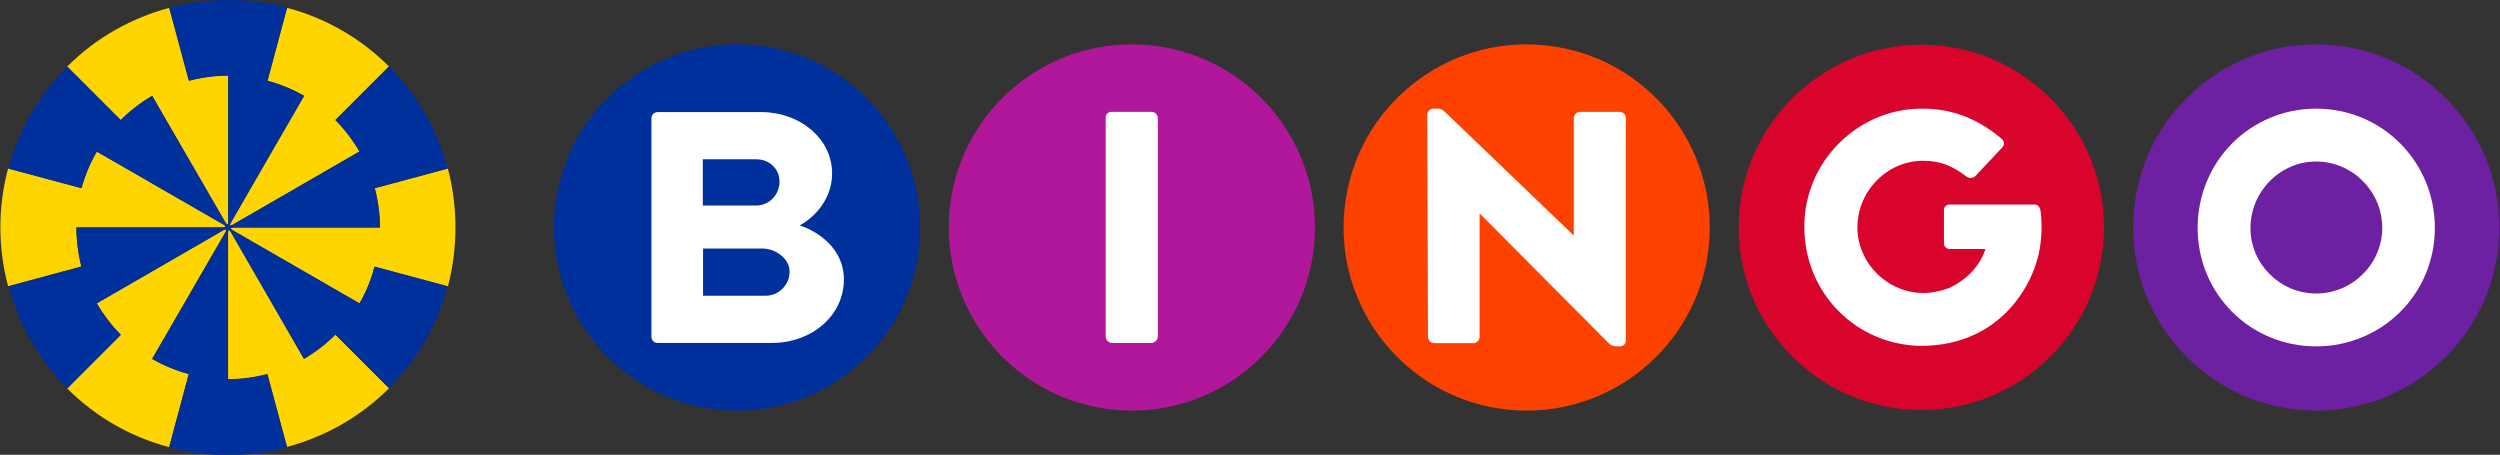
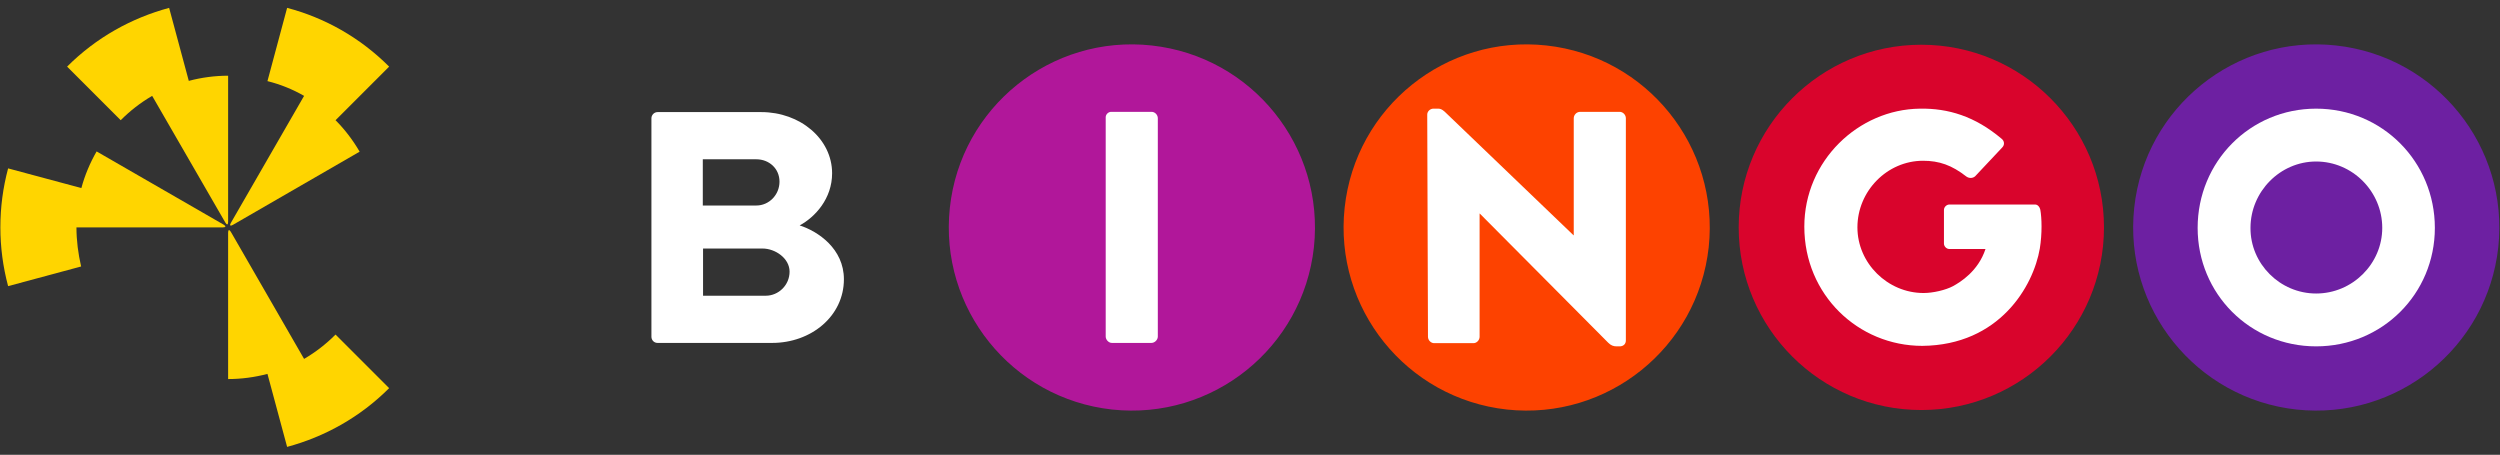
<svg xmlns="http://www.w3.org/2000/svg" version="1.1" id="Layer_1" x="0px" y="0px" viewBox="0 0 1017 185" enable-background="new 0 0 1017 185" xml:space="preserve">
  <rect x="0" y="0" width="1017" height="185" fill="#333333" stroke="none" />
  <g>
    <g>
-       <path fill="#FFD500" d="M61.9,146l29.8-51.6c0.6-1,0.2-1.4-0.8-0.8l-51.6,29.8c2.8,4.8,6.1,9.1,9.8,12.8l-21.8,21.8    c11.9,11.9,26.3,19.9,41.5,23.9l8-29.8C71.6,150.7,66.6,148.7,61.9,146z" />
      <path fill="#FFD500" d="M31.1,92.5h59.6c1.2,0,1.3-0.5,0.3-1.1L39.3,61.6c-2.7,4.7-4.8,9.7-6.2,14.9l-29.8-8    c-4.2,15.7-4.2,32.2,0,47.9l29.7-8C31.8,103.2,31.1,97.8,31.1,92.5z" />
      <path fill="#FFD500" d="M61.9,39l29.8,51.6c0.6,1,1.1,0.9,1.1-0.3V30.8c-5.3,0-10.7,0.7-16,2.1l-8-29.7    c-15.2,4.1-29.6,12-41.5,23.9l21.8,21.8C52.9,45.1,57.1,41.8,61.9,39z" />
      <path fill="#FFD500" d="M123.7,39L93.9,90.7c-0.6,1-0.2,1.4,0.8,0.8l51.6-29.8h0c-2.8-4.8-6.1-9.1-9.8-12.8l21.8-21.8h0    c-11.9-11.9-26.3-19.9-41.5-23.9l-8,29.8C114,34.3,119,36.3,123.7,39z" />
      <path fill="#FFD500" d="M123.7,146L93.9,94.3c-0.6-1-1.1-0.9-1.1,0.3v59.6c5.3,0,10.7-0.7,16-2.1l8,29.7    c15.2-4.1,29.6-12,41.5-23.9l-21.8-21.8C132.7,139.9,128.5,143.2,123.7,146z" />
-       <path fill="#FFD500" d="M182.2,68.6l-29.7,8c1.4,5.3,2.1,10.6,2.1,16H94.9c-1.2,0-1.3,0.5-0.3,1.1l51.6,29.8    c2.7-4.7,4.8-9.7,6.2-14.9l29.8,8C186.3,100.8,186.3,84.2,182.2,68.6z" />
-       <path fill="#00309C" d="M146.3,123.4L94.6,93.6c-1-0.6-0.9-1.1,0.3-1.1h59.6c0-5.3-0.7-10.7-2.1-16l29.7-8    c-4.1-15.2-12-29.6-23.9-41.5l-21.8,21.8c3.7,3.7,7,8,9.8,12.8h0L94.6,91.4c-1,0.6-1.4,0.2-0.8-0.8L123.7,39    c-4.7-2.7-9.7-4.8-14.9-6.2l8-29.8C101.1-1,84.5-1,68.9,3.1l8,29.7c5.3-1.4,10.6-2.1,16-2.1v59.6c0,1.2-0.5,1.3-1.1,0.3L61.9,39    c-4.8,2.8-9.1,6.1-12.8,9.8L27.4,27.1C15.5,39,7.5,53.4,3.4,68.6l29.8,8c1.4-5.2,3.5-10.2,6.2-14.9L91,91.4c1,0.6,0.9,1.1-0.3,1.1    H31.1c0,5.3,0.7,10.7,2.1,16l-29.7,8c4.1,15.2,12,29.6,23.9,41.5l21.8-21.8c-3.7-3.7-7-8-9.8-12.8L91,93.6c1-0.6,1.4-0.2,0.8,0.8    L61.9,146c4.7,2.7,9.7,4.8,14.9,6.2l-8,29.8c15.7,4.2,32.2,4.2,47.9,0l-8-29.7c-5.3,1.4-10.6,2.1-16,2.1V94.6    c0-1.2,0.5-1.3,1.1-0.3l29.8,51.6c4.8-2.8,9.1-6.1,12.8-9.8l21.8,21.8c11.9-11.9,19.9-26.3,23.9-41.5l-29.8-8    C151,113.7,149,118.7,146.3,123.4z" />
    </g>
    <g>
-       <path fill="#00309C" d="M225.8,84.5c-4.4,40.9,25.1,77.6,66,82.1c40.9,4.4,77.6-25.1,82.1-66c4.4-40.9-25.1-77.6-66-82.1    C267,14,230.2,43.6,225.8,84.5z" />
      <path fill="#6D20A2" d="M868.2,84.5c-4.4,40.9,25.1,77.6,66,82.1c40.9,4.4,77.6-25.1,82.1-66c4.4-40.9-25.1-77.6-66-82.1    C909.4,14,872.6,43.6,868.2,84.5z" />
      <path fill="#FFFFFF" d="M942.2,44.2c26.9,0,48.3,21.6,48.3,48.5c0,26.9-21.5,48.2-48.3,48.2c-26.9,0-48.2-21.4-48.2-48.2    C894,65.8,915.3,44.2,942.2,44.2z M942.2,119.4c14.8,0,26.9-12.1,26.9-26.7c0-14.8-12.1-27-26.9-27c-14.6,0-26.7,12.2-26.7,27    C915.4,107.3,927.5,119.4,942.2,119.4z" />
      <path fill="#D9042C" d="M707.3,92.5c0,41,33.3,74.3,74.3,74.3c41,0,74.3-33.3,74.3-74.3c0-41-33.3-74.3-74.3-74.3    C740.6,18.2,707.3,51.5,707.3,92.5z" />
      <path fill="#FFFFFF" d="M827.9,83.2l-34.9,0c-1.1,0-2.2,1-2.2,2.2v13.7c0,1.1,1,2.2,2.2,2.2l14.7,0c-3,9.1-10.3,13.5-13.2,15.1    c-3,1.6-8.1,2.8-12,2.8c-14.6,0-26.9-12.1-26.9-26.7c0-14.8,12.1-27.1,26.7-27.1c6.6,0,11.7,1.8,17.6,6.4c1.1,0.8,2.6,0.8,3.6-0.1    l11-11.7c1.1-1.1,0.9-2.7-0.3-3.6c-10.8-9.1-21.7-12.4-33.2-12.2c-25,0.3-47,21.2-47,48c0,27.7,21.9,48.5,48,48.5    c31.4-0.3,45.2-24.3,47.8-39.6c1-6.2,0.8-12.5,0.2-15.8C829.8,84.3,829,83.2,827.9,83.2z" />
      <path fill="#FD4200" d="M547,84.5c-4.4,40.9,25.1,77.6,66,82.1c40.9,4.4,77.6-25.1,82.1-66c4.4-40.9-25.1-77.6-66-82.1    C588.2,14,551.4,43.6,547,84.5z" />
      <path fill="#FFFFFF" d="M580.6,46.6c0-1.3,1.2-2.4,2.5-2.4h2c1.3,0,2.3,0.9,3.4,2l51.6,49.5h0.1V48.1c0-1.3,1.1-2.6,2.6-2.6h16.1    c1.3,0,2.5,1.2,2.5,2.6v90.4c0,1.6-1.2,2.4-2.5,2.4h-1.3c-1.3,0-2.3-0.4-3.4-1.5L602,86.9h-0.1v50.1c0,1.3-1.1,2.6-2.5,2.6h-16    c-1.3,0-2.5-1.2-2.5-2.6L580.6,46.6z" />
      <path fill="#B1179A" d="M386.4,84.5c-4.4,40.9,25.1,77.6,66,82.1c40.9,4.4,77.6-25.1,82.1-66c4.4-40.9-25.1-77.6-66-82.1    C427.6,14,390.8,43.6,386.4,84.5z" />
      <path fill="#FFFFFF" d="M468.5,45.5h-16c0,0,0,0,0,0H452c-1.1,0-2.2,1-2.2,2.2l0,89.2c0,1.3,1.2,2.6,2.5,2.6h16.1    c1.3,0,2.6-1.2,2.6-2.6V48.1C471,46.7,469.8,45.5,468.5,45.5z" />
      <path fill="#FFFFFF" d="M265,48.1c0-1.3,1.1-2.5,2.5-2.5h42.2c15.8,0,28.8,10.9,28.8,24.9c0,10.3-6.9,17.8-13.2,21.2    c7.5,2.4,18,9.5,18,21.9c0,15-13.3,25.9-29.2,25.9h-46.6c-1.5,0-2.5-1.2-2.5-2.5V48.1z M307.7,83.6c5.1,0,9.4-4.3,9.4-9.7    s-4.3-9.1-9.4-9.1h-21.8v18.8H307.7z M311.5,120.3c5.2,0,9.7-4.3,9.7-9.8c0-5.4-5.8-9.4-11-9.4h-24.2v19.2H311.5z" />
    </g>
  </g>
</svg>